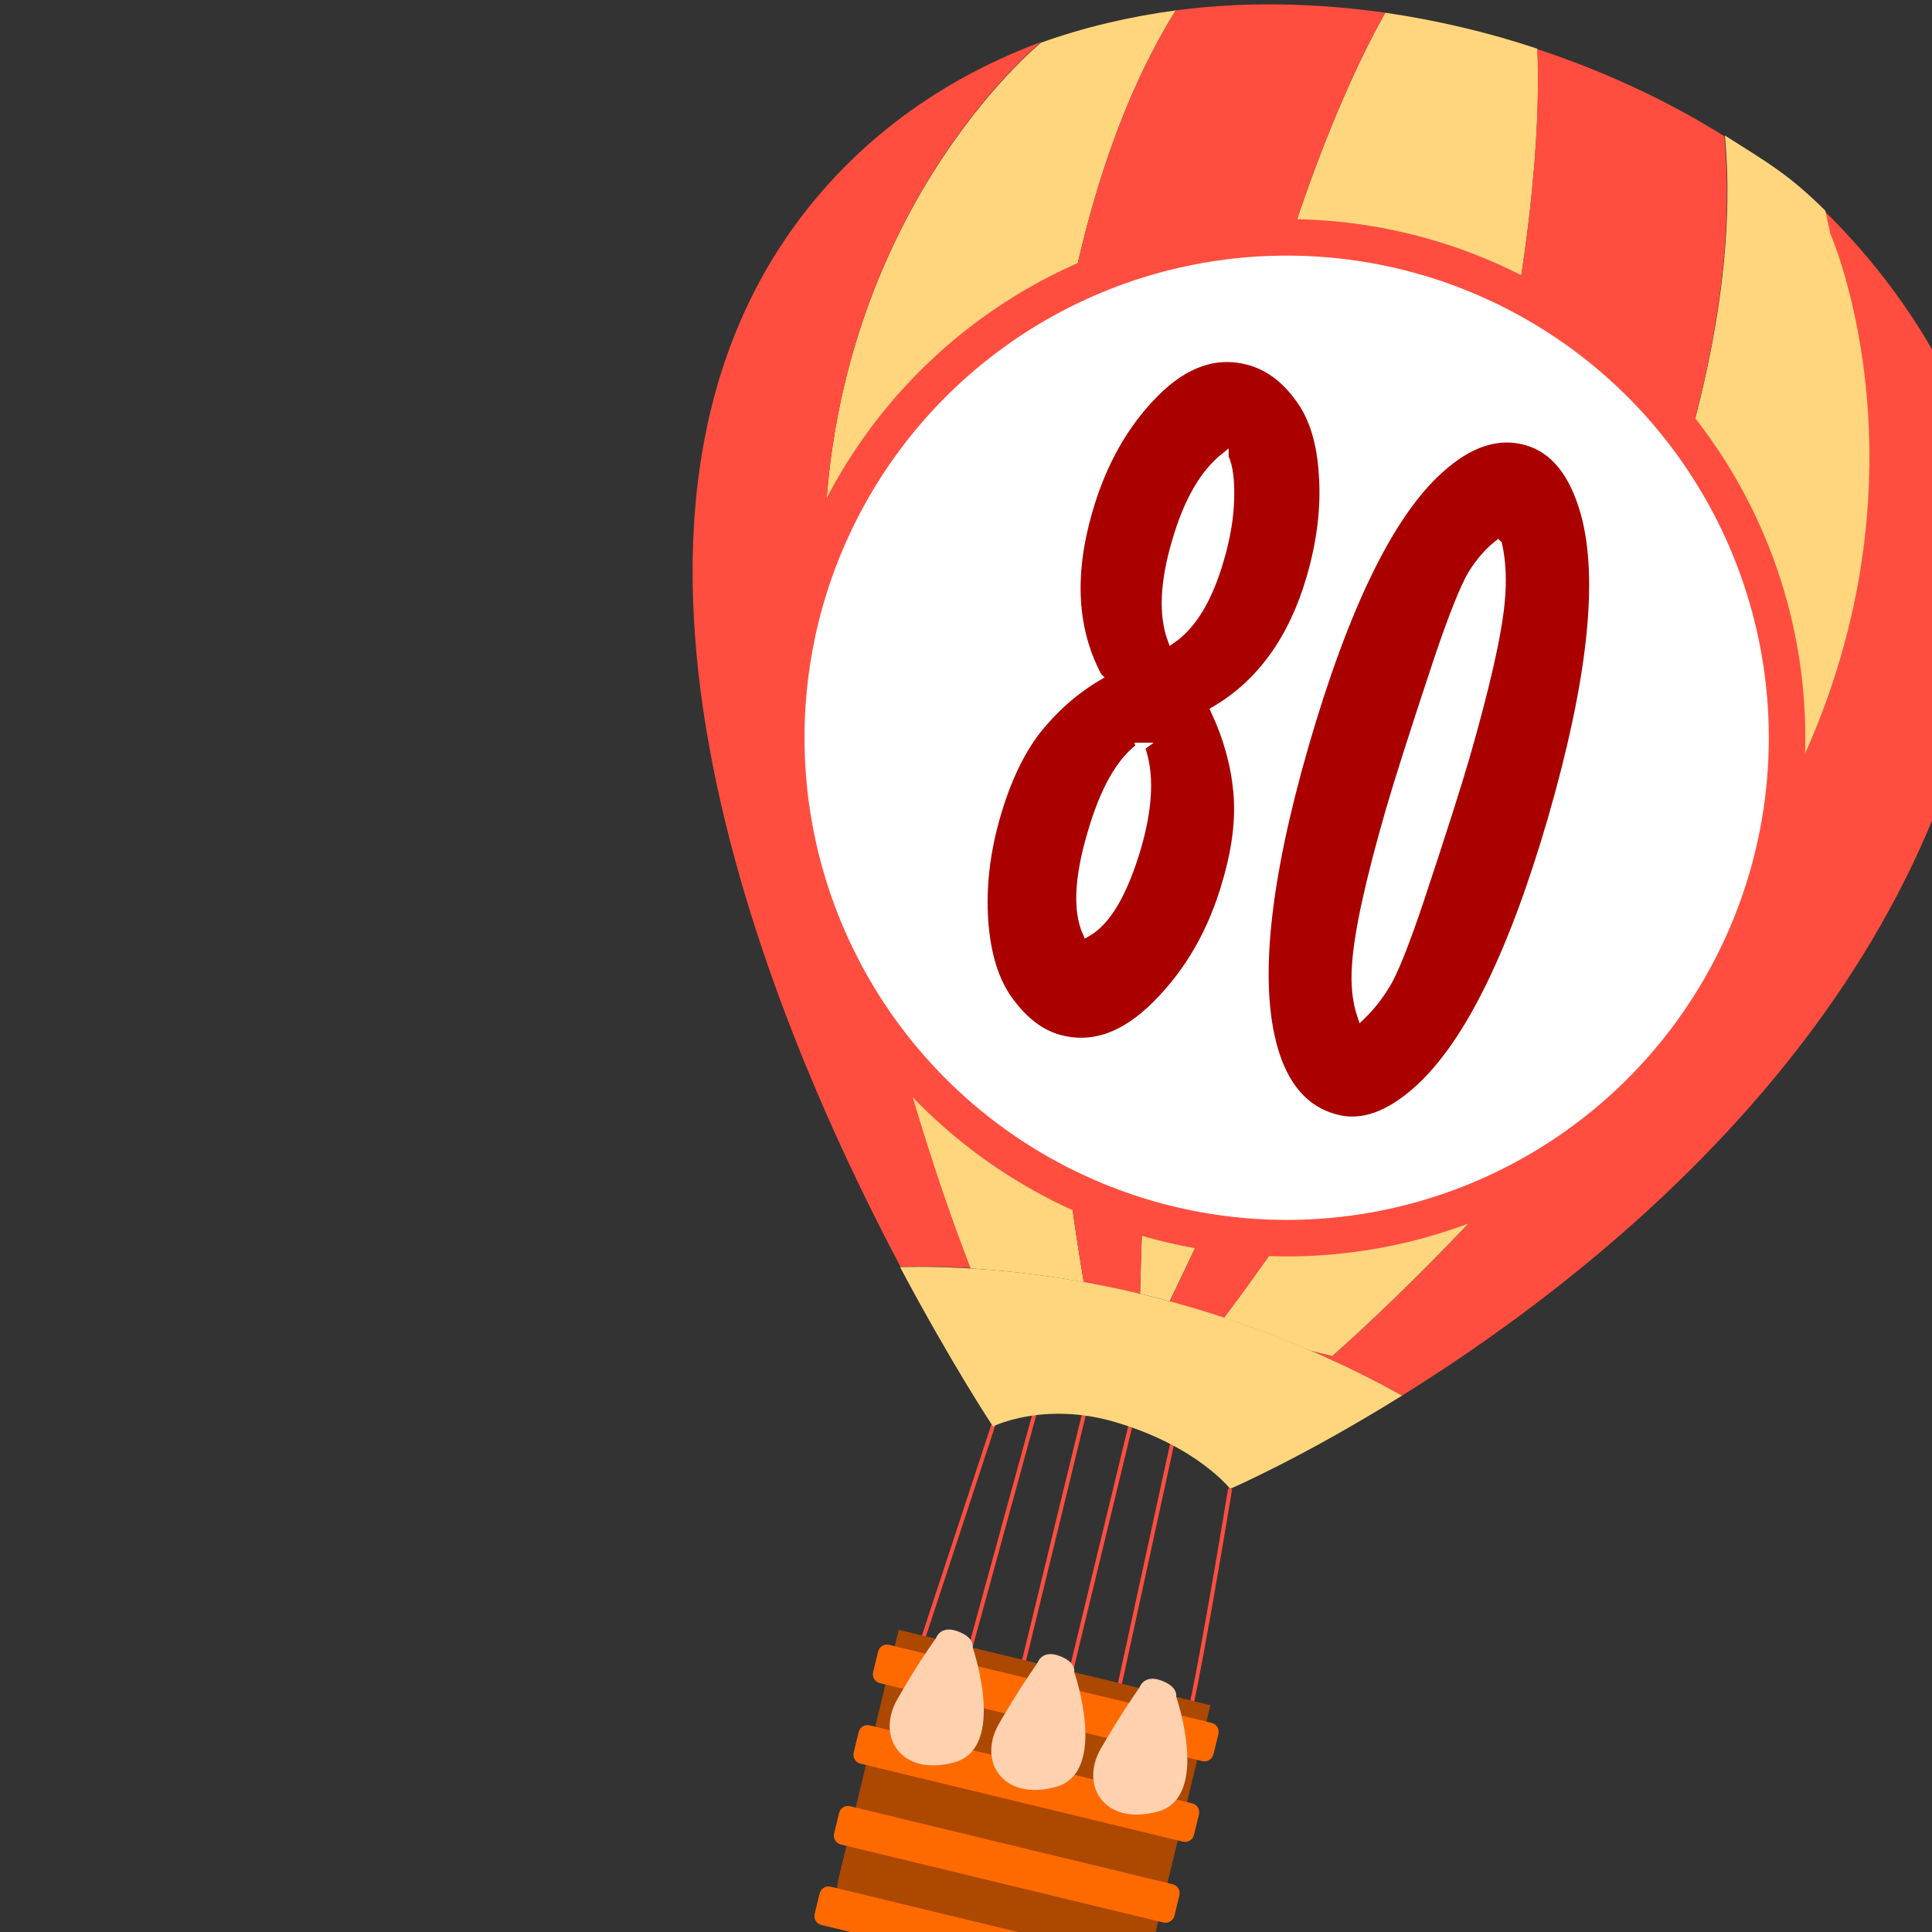
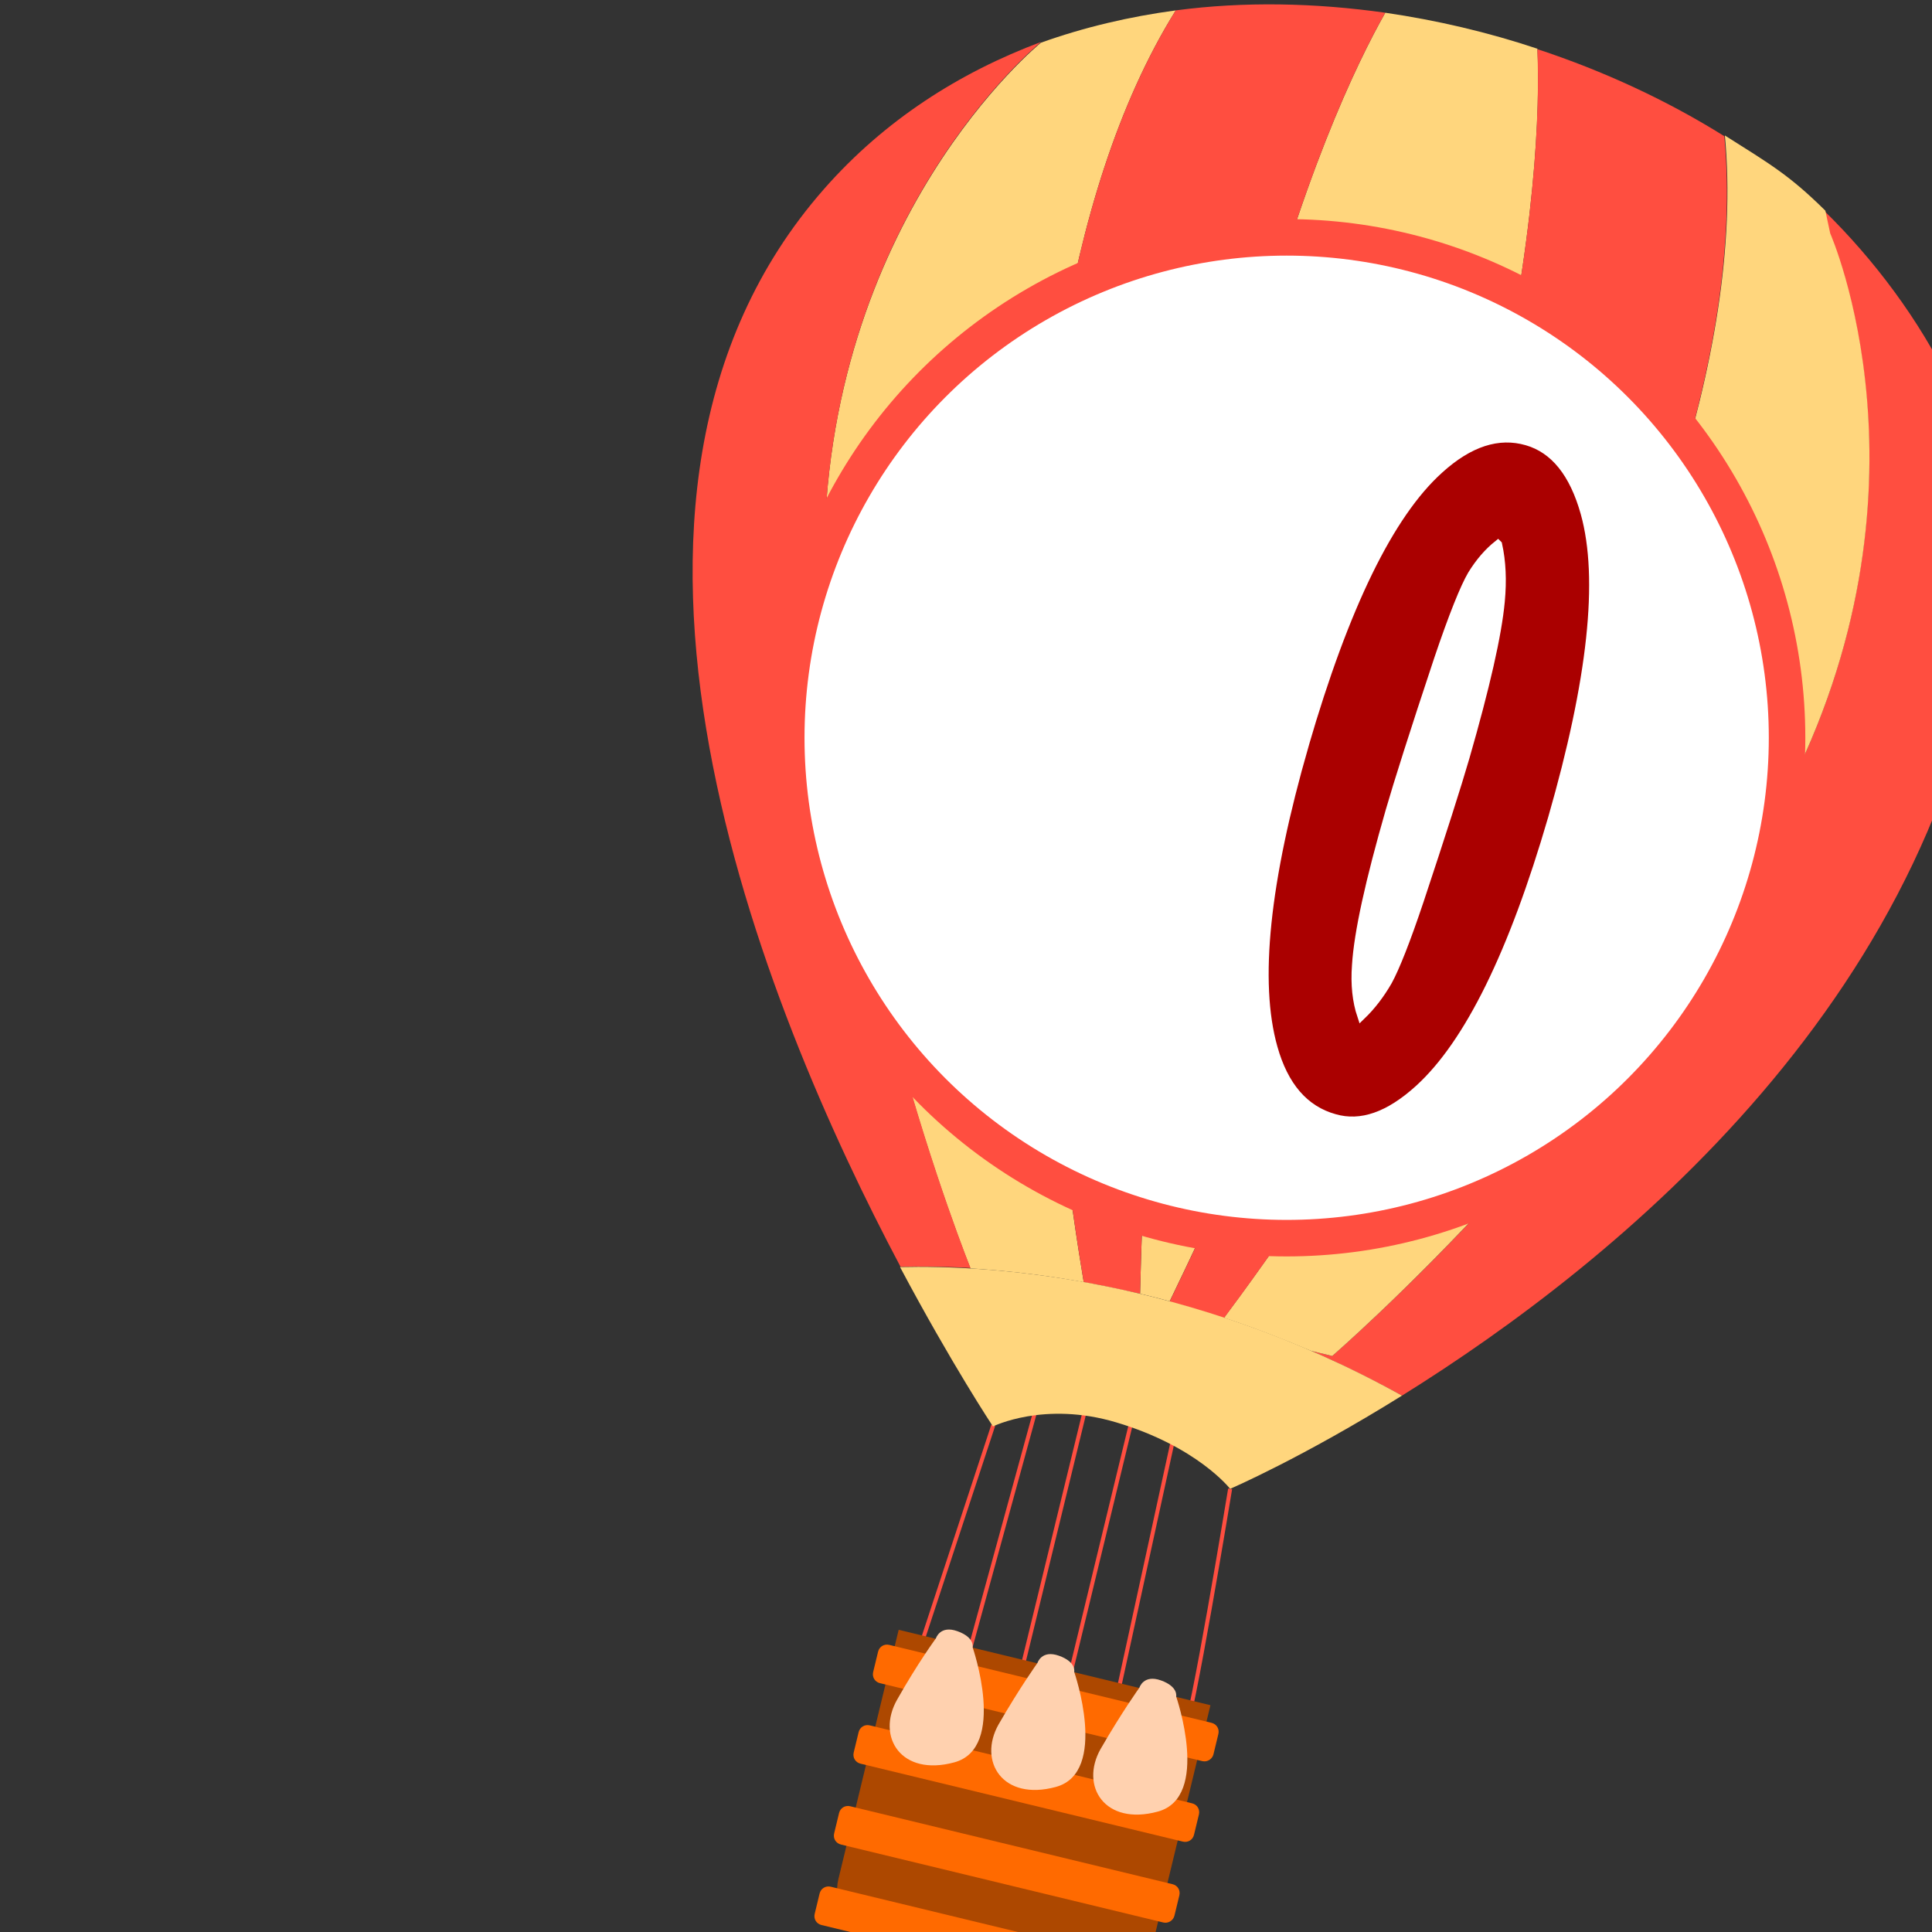
<svg xmlns="http://www.w3.org/2000/svg" xmlns:ns1="http://www.inkscape.org/namespaces/inkscape" xmlns:ns2="http://sodipodi.sourceforge.net/DTD/sodipodi-0.dtd" width="16" height="16" viewBox="0 0 4.233 4.233" version="1.1" id="svg1768" ns1:version="1.1 (c68e22c387, 2021-05-23)" ns2:docname="favicon.svg">
  <rect x="0" y="0" width="4.233" height="4.233" fill="#333333" stroke="none" />
  <ns2:namedview id="namedview1770" pagecolor="#ffffff" bordercolor="#666666" borderopacity="1.0" ns1:pageshadow="2" ns1:pageopacity="0.0" ns1:pagecheckerboard="0" ns1:document-units="mm" showgrid="false" fit-margin-top="0" fit-margin-left="0" fit-margin-right="0" fit-margin-bottom="0" ns1:zoom="30.357498" ns1:cx="11.298691" ns1:cy="7.3787371" ns1:window-width="2160" ns1:window-height="1334" ns1:window-x="-11" ns1:window-y="-11" ns1:window-maximized="1" ns1:current-layer="layer1" units="px" width="16px" />
  <defs id="defs1765" />
  <g ns1:label="Layer 1" ns1:groupmode="layer" id="layer1" transform="translate(60.965,-22.198)">
    <g transform="matrix(0.01,0,0,0.01,-78.776,21.859)" id="g59660-1" ns1:export-filename="C:\Users\Ugo Laptop\OneDrive\Projects\Around\Book\Book1.jpg" ns1:export-xdpi="200" ns1:export-ydpi="200">
      <g id="g216224" transform="translate(858.979,14.666)">
        <g transform="translate(4.124,-14.845)" id="g59687-6">
          <path class="st66" d="m 1308.956,208.637 c -34.851,67.224 -99.075,122.534 -99.075,122.534 l -4.622,-1.119 c 6.472,2.835 13.118,6.075 19.917,9.806 46.521,-28.969 120.646,-88.497 129.248,-178.295 2.798,-28.772 -15.014,-59.996 -36.618,-81.174 0,0 0.644,3.327 1.062,4.969 0.106,-0.065 24.918,56.142 -9.912,123.28 z" id="path2682-3" ns1:connector-curvature="0" style="fill:#ff4e40" />
          <path style="fill:none;stroke:#ff4e40;stroke-width:0.881;stroke-miterlimit:10" ns1:connector-curvature="0" id="path2644-6" d="m 1135.617,346.356 -16.459,50.02 9.963,4.134 16.969,-61.858 10.618,0.305 -16.312,67 9.733,4.712 16.765,-69.247 9.084,3.649 -13.818,63.436 c 0,0 13.696,6.306 15.226,5.227 1.53,-1.079 10.133,-53.455 10.133,-53.455" class="st62" />
          <g transform="matrix(0.856,0.207,-0.207,0.856,-80.965,-320.149)" id="g2646-9">
            <path style="fill:#ad4800" ns1:connector-curvature="0" id="path2648-2" d="M 1579.3,540.1 H 1520 c -5.7,0 -10.3,-4.6 -10.3,-10.3 v -63.9 h 79.8 v 63.9 c 0,5.7 -4.6,10.3 -10.2,10.3 z" class="st63" />
-             <path style="fill:#ff6a00" ns1:connector-curvature="0" id="path2650-9" d="m 1590.8,479.9 h -82.5 c -1.3,0 -2.3,-1 -2.3,-2.3 v -5.2 c 0,-1.3 1,-2.3 2.3,-2.3 h 82.5 c 1.3,0 2.3,1 2.3,2.3 v 5.2 c 0,1.2 -1,2.3 -2.3,2.3 z" class="st64" />
+             <path style="fill:#ff6a00" ns1:connector-curvature="0" id="path2650-9" d="m 1590.8,479.9 h -82.5 c -1.3,0 -2.3,-1 -2.3,-2.3 v -5.2 c 0,-1.3 1,-2.3 2.3,-2.3 h 82.5 c 1.3,0 2.3,1 2.3,2.3 v 5.2 c 0,1.2 -1,2.3 -2.3,2.3 " class="st64" />
            <path style="fill:#ff6a00" ns1:connector-curvature="0" id="path2652-5" d="m 1590.8,500.5 h -82.5 c -1.3,0 -2.3,-1 -2.3,-2.3 V 493 c 0,-1.3 1,-2.3 2.3,-2.3 h 82.5 c 1.3,0 2.3,1 2.3,2.3 v 5.2 c 0,1.3 -1,2.3 -2.3,2.3 z" class="st64" />
            <path style="fill:#ff6a00" ns1:connector-curvature="0" id="path2654-6" d="m 1590.8,521.2 h -82.5 c -1.3,0 -2.3,-1 -2.3,-2.3 v -5.2 c 0,-1.3 1,-2.3 2.3,-2.3 h 82.5 c 1.3,0 2.3,1 2.3,2.3 v 5.2 c 0,1.2 -1,2.3 -2.3,2.3 z" class="st64" />
            <path style="fill:#ff6a00" ns1:connector-curvature="0" id="path2656-3" d="m 1590.8,541.8 h -82.5 c -1.3,0 -2.3,-1 -2.3,-2.3 v -5.2 c 0,-1.3 1,-2.3 2.3,-2.3 h 82.5 c 1.3,0 2.3,1 2.3,2.3 v 5.2 c 0,1.3 -1,2.3 -2.3,2.3 z" class="st64" />
            <path style="fill:#ffd1af" ns1:connector-curvature="0" id="path2658-5" d="m 1519.2,465.8 c 0,0 0.2,-3.5 4.8,-3 4.6,0.5 4.6,3 4.6,3 0,0 14.3,22.3 2.3,28.9 -12,6.6 -20.4,-1.6 -17.5,-11.8 2.9,-10.2 5.8,-17.1 5.8,-17.1 z" class="st65" />
            <path style="fill:#ffd1af" ns1:connector-curvature="0" id="path2660-7" d="m 1545.2,465.8 c 0,0 0.2,-3.5 4.8,-3 4.6,0.5 4.6,3 4.6,3 0,0 14.3,22.3 2.3,28.9 -12,6.6 -20.4,-1.6 -17.5,-11.8 3,-10.2 5.8,-17.1 5.8,-17.1 z" class="st65" />
            <path style="fill:#ffd1af" ns1:connector-curvature="0" id="path2662-9" d="m 1571.3,465.8 c 0,0 0.2,-3.5 4.8,-3 4.6,0.5 4.6,3 4.6,3 0,0 14.3,22.3 2.3,28.9 -12,6.6 -20.4,-1.6 -17.5,-11.8 3,-10.2 5.8,-17.1 5.8,-17.1 z" class="st65" />
          </g>
          <path style="fill:none" ns1:connector-curvature="0" id="path2664-5" d="m 1185.601,320.672 20.8,5.036 c -6.431,-3.007 -12.793,-5.544 -19.003,-7.591 -1.206,1.611 -1.797,2.555 -1.797,2.555 z" class="st58" />
          <path style="fill:none" ns1:connector-curvature="0" id="path2666-2" d="m 1157.012,313.75 c 0,0 -0.159,-1.216 -0.411,-3.543 -9.304,-1.618 -17.746,-2.303 -24.925,-2.591 z" class="st58" />
          <path class="st66" d="m 1098.562,157.7 c 0.243,75.72 32.057,154.282 32.057,154.282 v 0 c 7.138,0.46 15.539,1.315 24.822,3.019 -4.29,-25.323 -30.708,-196.905 20.162,-278.646 -10.115,1.357 -20.009,3.673 -29.531,7.076 0,0 -47.773,38.633 -47.509,114.268 z" id="path2670-8" ns1:connector-curvature="0" style="fill:#ffd67d;fill-opacity:1" />
          <path class="st66" d="m 1186.172,322.804 c 6.21,2.047 12.593,4.499 19.086,7.249 l 4.622,1.119 c 0,0 64.139,-55.331 99.075,-122.534 34.936,-67.203 10.039,-123.43 10.039,-123.43 l -1.062,-4.969 c -7.897,-7.802 -12.037,-10.163 -22.017,-16.476 9.07,96.524 -95.022,239.409 -109.743,259.042 z" id="path2672-8" ns1:connector-curvature="0" style="fill:#ffd67d;fill-opacity:1" />
          <path class="st66" d="m 1254.848,44.758 c -10.814,-3.615 -22.047,-6.244 -33.338,-7.89 -12.523,22.158 -49.227,101.529 -53.725,280.668 2.14,0.518 4.28,1.036 6.485,1.661 78.148,-161.852 81.642,-249.263 80.578,-274.439 z" id="path2674-8" ns1:connector-curvature="0" style="fill:#ffd67d;fill-opacity:1" />
          <path class="st66" d="m 1098.527,75.506 c -59.412,67.62 -13.145,179.674 16.774,236.12 4.101,-0.095 9.355,-0.091 15.339,0.27 v 0 c 0,0 -31.728,-78.541 -32.057,-154.282 -0.243,-75.72 47.53,-114.354 47.53,-114.354 -17.935,6.712 -34.327,17.152 -47.586,32.245 z" id="path2676-0" ns1:connector-curvature="0" style="fill:#ff4e40" />
          <path class="st66" d="m 1221.509,36.868 c -15.331,-2.171 -30.927,-2.504 -45.907,-0.513 -50.87,81.74 -24.431,253.237 -20.162,278.646 3.999,0.696 8.043,1.585 12.344,2.535 4.477,-179.054 41.202,-258.51 53.725,-280.668 z" id="path2678-0" ns1:connector-curvature="0" style="fill:#ff4e40" />
          <path class="st66" d="m 1295.788,63.913 c -12.511,-7.832 -26.444,-14.285 -40.961,-19.069 1.063,25.176 -2.43,112.587 -80.579,274.439 3.917,1.039 7.878,2.27 11.903,3.607 14.741,-19.718 118.834,-162.603 109.637,-258.977 z" id="path2680-0" ns1:connector-curvature="0" style="fill:#ff4e40" />
          <path class="st67" d="m 1162.59,345.728 c 17.747,5.293 24.929,14.553 24.929,14.553 0,0 15.777,-6.782 37.656,-20.423 -46.887,-26.031 -90.204,-28.635 -109.98,-28.167 11.395,21.425 20.36,34.922 20.36,34.922 0,0 11.236,-5.616 27.036,-0.885 z" id="path2684-8" ns1:connector-curvature="0" style="fill:#ffd67d" />
        </g>
        <circle r="109.638" cy="180.877" cx="1204.027" id="path9599-5" style="fill:#ffffff;fill-opacity:1;stroke:#ff4e40;stroke-width:8;stroke-miterlimit:4;stroke-dasharray:none;stroke-opacity:1" />
        <g style="stroke:#ffffff;stroke-width:1.584;stroke-miterlimit:4;stroke-dasharray:none;stroke-opacity:1" transform="matrix(1.138,0.317,-0.317,1.138,-88.893,-381.462)" id="g9460-3">
-           <path ns1:connector-curvature="0" id="path8072-4" d="m 1145.246,163.34 c -6.737,-7.086 -10.044,-16.727 -9.928,-29.04 0.055,-9.293 2.091,-17.424 5.979,-24.394 3.95,-7.086 9.123,-10.571 15.566,-10.513 3.601,0.058 7.086,1.394 10.509,4.124 3.485,2.672 6.157,6.854 8.132,12.604 2.037,5.75 2.966,12.023 2.904,18.818 -0.115,11.906 -3.601,21.49 -10.509,28.634 3.601,4.182 6.273,8.654 8.07,13.358 1.804,4.705 2.672,10.339 2.555,16.844 -0.055,9.351 -2.207,17.773 -6.389,25.207 -4.12,7.376 -9.402,11.093 -15.968,11.036 -3.485,-0.058 -6.97,-1.452 -10.509,-4.24 -3.547,-2.73 -6.389,-7.086 -8.542,-13.068 -2.145,-6.04 -3.136,-12.487 -3.074,-19.341 0.055,-6.854 1.046,-12.604 2.958,-17.366 1.975,-4.705 4.708,-8.944 8.247,-12.662 z m 11.732,-45.477 c -2.842,3.949 -4.352,9.816 -4.414,17.54 -0.115,7.841 1.278,13.707 4.066,17.599 2.966,-3.543 4.53,-9.119 4.592,-16.727 0.055,-4.182 -0.348,-7.841 -1.162,-11.151 -0.813,-3.311 -1.804,-5.75 -3.082,-7.26 z m -0.581,55.932 c -2.842,3.543 -4.352,9.583 -4.414,18.121 -0.115,8.422 1.278,14.346 4.066,17.715 3.02,-3.02 4.592,-9.003 4.708,-17.947 0.055,-7.841 -1.394,-13.823 -4.36,-17.889 z" style="fill:#aa0000;fill-opacity:1;fill-rule:nonzero;stroke:#ffffff;stroke-width:1.584;stroke-miterlimit:4;stroke-dasharray:none;stroke-opacity:1" />
          <path ns1:connector-curvature="0" id="path8074-67" d="m 1185.609,165.315 c 0.294,-26.833 3.717,-45.477 10.338,-55.932 4.011,-6.389 8.774,-9.525 14.288,-9.467 5.289,0.058 9.936,3.369 13.94,9.99 6.505,10.803 9.587,29.505 9.355,56.106 -0.294,26.078 -3.717,44.432 -10.338,55.003 -4.011,6.389 -8.542,9.526 -13.653,9.467 -5.808,0 -10.625,-3.252 -14.458,-9.583 -6.567,-10.803 -9.703,-29.331 -9.471,-55.584 z m 24.572,-45.477 c -1.34,1.859 -2.385,4.066 -3.136,6.679 -0.697,2.613 -1.34,8.247 -1.804,16.901 -0.697,14.114 -1.046,23.929 -1.1,29.389 -0.115,13.533 0.403,23.291 1.681,29.273 0.697,3.485 1.859,6.389 3.43,8.712 1.332,-2.265 2.323,-4.763 3.02,-7.492 0.635,-2.73 1.216,-8.015 1.626,-15.972 0.635,-12.952 0.984,-22.303 1.046,-27.879 0.115,-13.591 -0.348,-23.407 -1.456,-29.563 -0.697,-3.891 -1.797,-7.202 -3.307,-10.048 z" style="fill:#aa0000;fill-opacity:1;fill-rule:nonzero;stroke:#ffffff;stroke-width:1.584;stroke-miterlimit:4;stroke-dasharray:none;stroke-opacity:1" />
        </g>
      </g>
    </g>
  </g>
</svg>